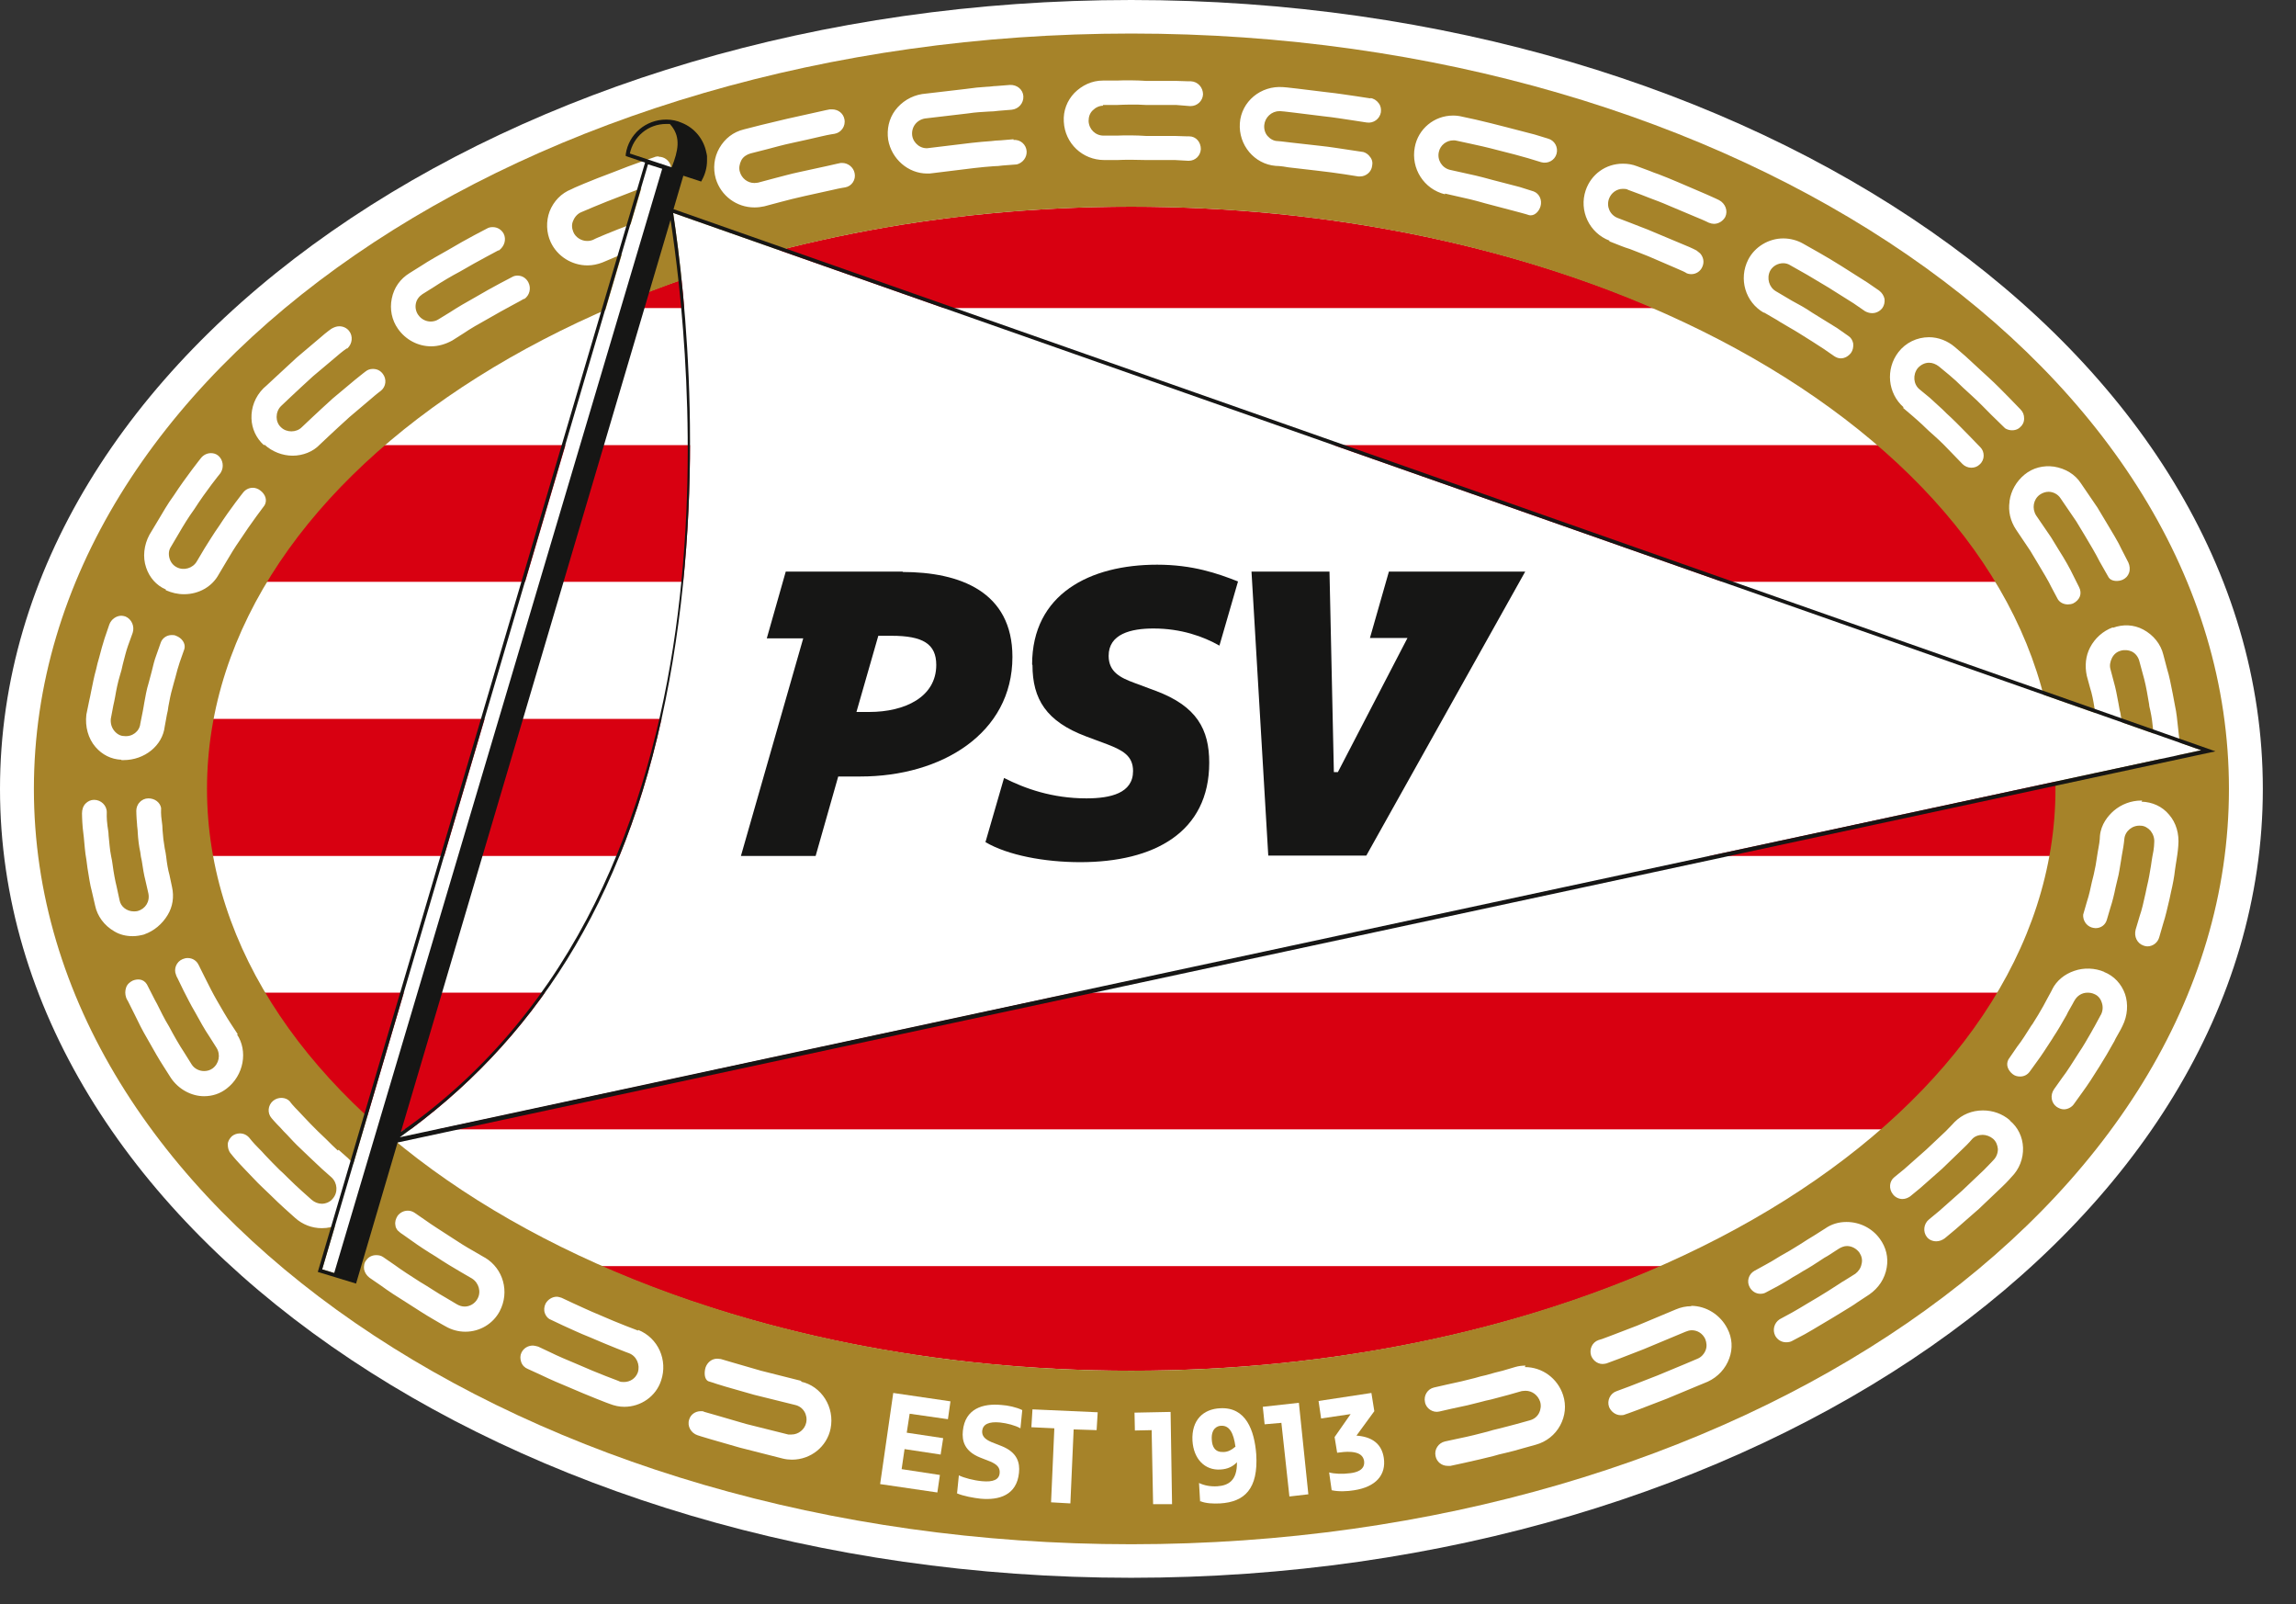
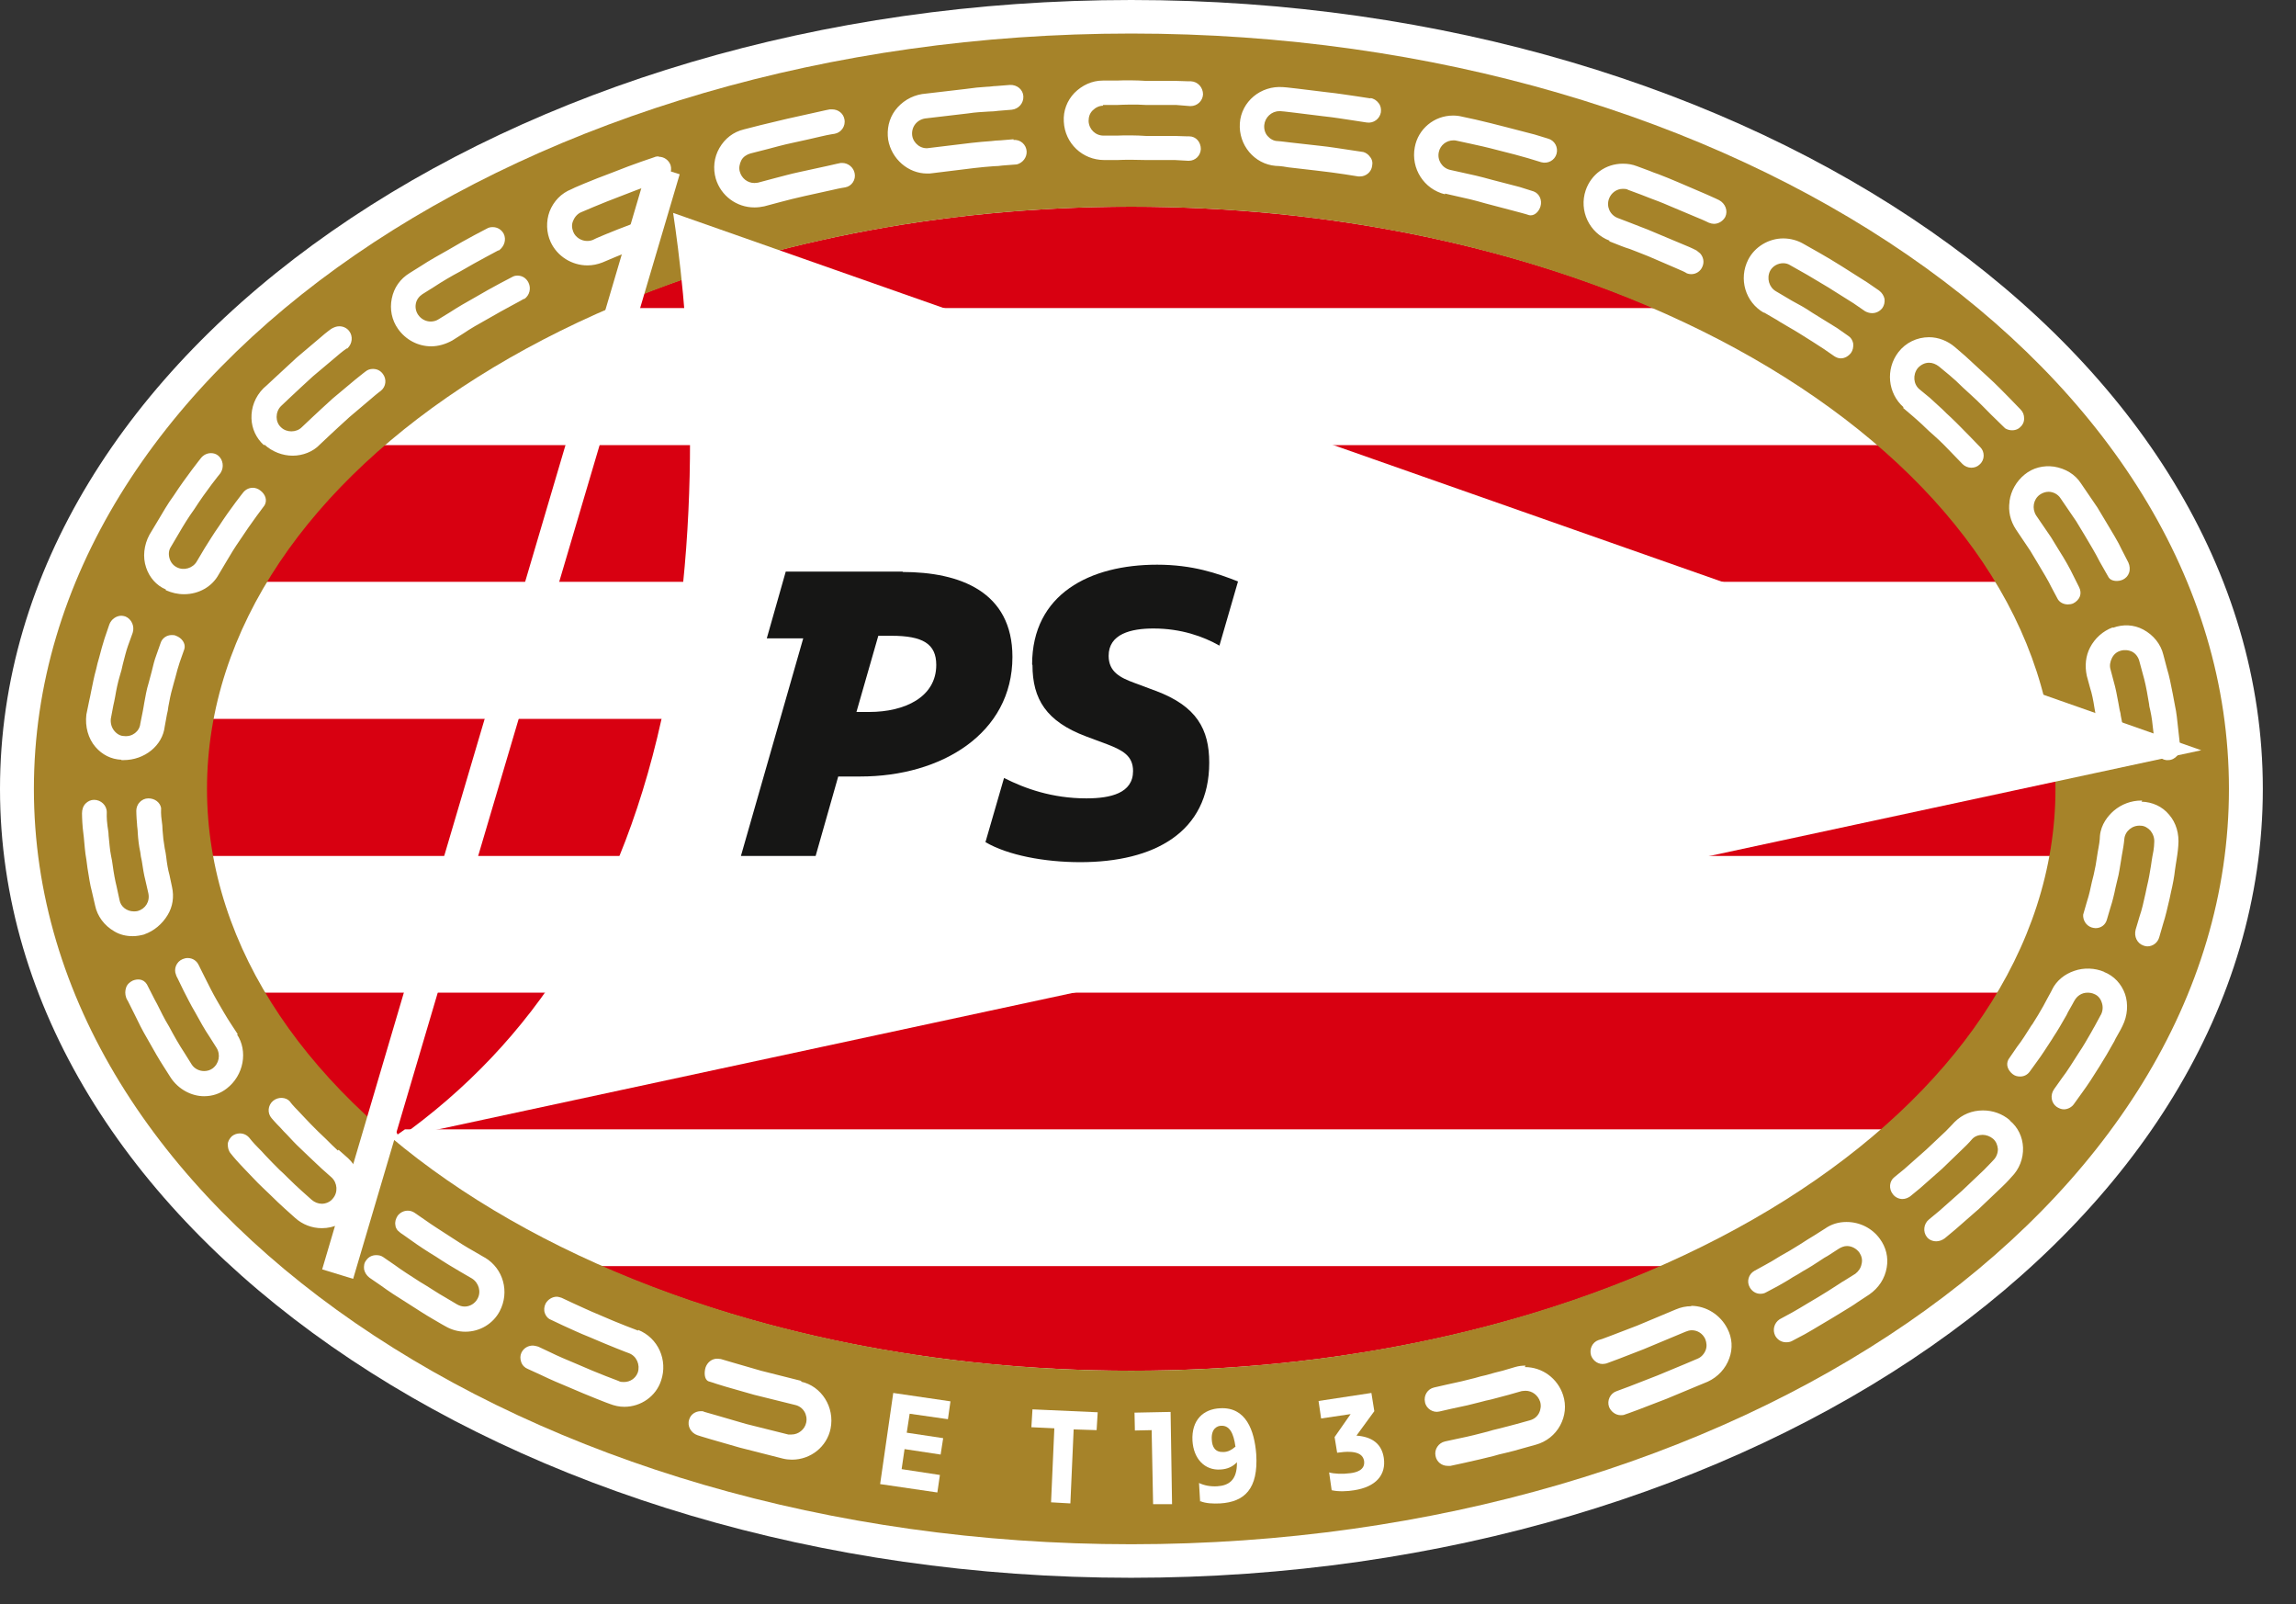
<svg xmlns="http://www.w3.org/2000/svg" width="63" height="44" viewBox="0 0 63 44" fill="none">
  <rect x="0" y="0" width="63" height="44" fill="#333333" stroke="none" />
  <path d="M31.03 43.28C13.92 43.28 0 33.57 0 21.64C0 9.71 13.92 0 31.04 0C48.16 0 62.09 9.71 62.09 21.64C62.09 33.57 48.16 43.28 31.04 43.28" fill="white" />
  <path d="M31.04 5.67C25.72 5.67 20.78 6.7 16.69 8.45H45.39C41.3 6.7 36.36 5.67 31.04 5.67ZM31.04 37.6C36.46 37.6 41.48 36.54 45.6 34.73H16.48C20.61 36.54 25.62 37.6 31.04 37.6ZM10.41 30.98H10.84L10.91 31.12L11.11 30.98H51.68C53 29.83 54.08 28.57 54.88 27.23H7.19C7.99 28.58 9.07 29.84 10.39 30.98M56.31 19.72H5.79C5.67 20.35 5.6 20.99 5.6 21.65C5.6 22.31 5.66 22.88 5.77 23.48H56.33C56.44 22.88 56.5 22.27 56.5 21.65C56.5 21 56.44 20.36 56.31 19.72ZM51.58 12.21H10.52C9.18 13.35 8.08 14.61 7.26 15.96H54.83C54.01 14.61 52.91 13.35 51.58 12.21Z" fill="#D80011" />
  <path d="M0.93 21.64C0.93 10.2 14.41 0.92 31.04 0.92C47.67 0.92 61.16 10.2 61.16 21.64C61.16 33.08 47.67 42.36 31.04 42.36C14.41 42.36 0.93 33.08 0.93 21.64ZM31.04 37.6C45.06 37.6 56.4 30.45 56.4 21.64C56.4 12.83 45.06 5.67 31.04 5.67C17.02 5.67 5.68 12.82 5.68 21.64C5.68 30.46 17.04 37.6 31.04 37.6Z" fill="#A68329" />
  <path d="M10.95 31.21C14.62 28.6 17.14 24.77 18.26 19.21C19.42 13.52 18.8 8.03 18.47 5.84L60.4 20.58L11.14 31.17" fill="white" />
  <path d="M57.97 17.21C57.7 17.31 57.48 17.51 57.35 17.76C57.23 17.99 57.2 18.26 57.26 18.54L57.35 18.87C57.4 19.02 57.44 19.22 57.47 19.42C57.48 19.48 57.49 19.53 57.5 19.59C57.5 19.64 57.52 19.69 57.53 19.74C57.55 19.82 57.56 19.9 57.57 19.98L57.65 20.66C57.68 20.83 57.82 20.95 57.99 20.95H58.01C58.11 20.95 58.2 20.9 58.26 20.82C58.31 20.76 58.34 20.67 58.32 20.59L58.28 20.24C58.27 20.15 58.26 20.04 58.24 19.93V19.88C58.22 19.79 58.21 19.7 58.19 19.62C58.19 19.57 58.17 19.52 58.16 19.47L58.13 19.3C58.09 19.08 58.05 18.87 58 18.7L57.91 18.36C57.88 18.26 57.9 18.15 57.95 18.05C58 17.95 58.08 17.88 58.19 17.85C58.29 17.82 58.41 17.83 58.51 17.88C58.6 17.93 58.67 18.02 58.7 18.13L58.8 18.5C58.85 18.67 58.9 18.9 58.94 19.15L58.97 19.32C58.97 19.37 58.99 19.43 59 19.48C59.02 19.58 59.04 19.67 59.05 19.76L59.14 20.53C59.17 20.72 59.32 20.87 59.5 20.85C59.59 20.85 59.68 20.8 59.74 20.73C59.8 20.66 59.83 20.56 59.82 20.47L59.73 19.66C59.72 19.56 59.7 19.46 59.68 19.36C59.67 19.31 59.66 19.25 59.65 19.2L59.62 19.04C59.57 18.78 59.52 18.53 59.46 18.34L59.36 17.96C59.29 17.67 59.09 17.42 58.81 17.27C58.55 17.13 58.25 17.12 57.98 17.22M23.12 4.47H23.07C23.07 4.47 22.92 4.5 22.71 4.55L21.93 4.72C21.69 4.77 21.45 4.84 21.25 4.89L20.8 5.01C20.8 5.01 20.73 5.02 20.7 5.02C20.51 5.02 20.35 4.89 20.3 4.71C20.27 4.61 20.29 4.5 20.34 4.4C20.39 4.3 20.49 4.24 20.59 4.21L21.06 4.09C21.25 4.04 21.5 3.97 21.74 3.92C22.03 3.86 22.32 3.79 22.54 3.74C22.75 3.69 22.9 3.67 22.9 3.67C23.08 3.64 23.21 3.46 23.17 3.27C23.14 3.11 23 3 22.83 3C22.81 3 22.79 3 22.77 3C22.77 3 22.61 3.03 22.4 3.08L21.59 3.26C21.34 3.32 21.08 3.38 20.88 3.43L20.41 3.55C20.12 3.62 19.89 3.8 19.74 4.06C19.59 4.32 19.56 4.62 19.64 4.9C19.78 5.37 20.21 5.69 20.7 5.69C20.79 5.69 20.88 5.68 20.97 5.66L21.42 5.54C21.61 5.49 21.84 5.43 22.07 5.38L22.84 5.21C23.05 5.16 23.19 5.14 23.19 5.14C23.37 5.11 23.49 4.93 23.45 4.75C23.42 4.59 23.27 4.47 23.11 4.47M6.53 28.38L6.34 28.09C6.22 27.91 6.07 27.65 5.95 27.44C5.84 27.25 5.74 27.05 5.66 26.89L5.49 26.55C5.47 26.5 5.45 26.47 5.45 26.47C5.4 26.36 5.29 26.28 5.15 26.28C5.1 26.28 5.06 26.29 5.01 26.31C4.84 26.38 4.76 26.58 4.83 26.74C4.83 26.74 4.84 26.78 4.87 26.83L5.04 27.18C5.13 27.35 5.23 27.56 5.35 27.76C5.47 27.98 5.62 28.25 5.75 28.44L5.94 28.74C6.06 28.93 6.01 29.18 5.83 29.31C5.76 29.36 5.68 29.38 5.6 29.38C5.46 29.38 5.33 29.31 5.26 29.2L5.06 28.88C4.92 28.67 4.75 28.37 4.64 28.16C4.51 27.95 4.4 27.72 4.31 27.54L4.25 27.43C4.2 27.33 4.03 27 4.03 27C3.93 26.84 3.76 26.85 3.64 26.9C3.56 26.94 3.49 27 3.46 27.09C3.43 27.18 3.43 27.27 3.46 27.36C3.46 27.36 3.47 27.4 3.51 27.46L3.7 27.84C3.79 28.03 3.91 28.27 4.04 28.49C4.23 28.83 4.37 29.07 4.48 29.24L4.69 29.57C4.9 29.88 5.25 30.07 5.6 30.07C5.83 30.07 6.04 30 6.22 29.86C6.69 29.5 6.81 28.83 6.5 28.37M3.96 25.63C4.22 25.54 4.45 25.35 4.6 25.1C4.74 24.87 4.78 24.6 4.72 24.33L4.65 24C4.61 23.86 4.58 23.68 4.56 23.5C4.55 23.43 4.54 23.35 4.52 23.27C4.49 23.1 4.47 22.93 4.46 22.77C4.46 22.68 4.45 22.6 4.44 22.53C4.41 22.33 4.42 22.2 4.42 22.2V22.16C4.39 22.01 4.25 21.9 4.07 21.9C3.98 21.9 3.89 21.94 3.83 22.01C3.77 22.07 3.74 22.16 3.74 22.24C3.74 22.24 3.74 22.39 3.76 22.6C3.76 22.67 3.78 22.76 3.78 22.85C3.79 23.01 3.81 23.2 3.85 23.38C3.86 23.46 3.87 23.54 3.89 23.61C3.92 23.81 3.95 24 3.99 24.15L4.07 24.5C4.12 24.73 3.99 24.93 3.78 24.99C3.74 25 3.71 25 3.67 25C3.48 25 3.31 24.87 3.28 24.69L3.2 24.32C3.16 24.16 3.12 23.95 3.09 23.72C3.08 23.65 3.07 23.57 3.05 23.49C3.01 23.3 3 23.09 2.98 22.92C2.98 22.83 2.96 22.74 2.95 22.66C2.92 22.44 2.93 22.29 2.93 22.28C2.93 22.09 2.77 21.94 2.58 21.94C2.49 21.94 2.41 21.98 2.35 22.04C2.28 22.11 2.25 22.21 2.25 22.31C2.25 22.31 2.25 22.48 2.27 22.71C2.28 22.79 2.29 22.88 2.3 22.97C2.32 23.16 2.33 23.37 2.37 23.58C2.38 23.66 2.39 23.73 2.4 23.81C2.44 24.05 2.47 24.27 2.52 24.45L2.61 24.84C2.67 25.13 2.86 25.39 3.14 25.55C3.29 25.64 3.46 25.68 3.64 25.68C3.75 25.68 3.86 25.66 3.97 25.63M17.51 36.5C17.51 36.5 16.97 36.3 16.45 36.07C16.18 35.96 15.91 35.83 15.73 35.75L15.41 35.6C15.41 35.6 15.32 35.57 15.28 35.57C15.15 35.57 15.03 35.65 14.97 35.76C14.93 35.84 14.92 35.94 14.95 36.02C14.97 36.08 15.01 36.14 15.07 36.18L15.45 36.36C15.63 36.44 15.9 36.57 16.18 36.68C16.71 36.91 17.25 37.12 17.26 37.12C17.47 37.2 17.57 37.44 17.5 37.65C17.44 37.81 17.29 37.91 17.12 37.91C17.07 37.91 17.02 37.91 16.97 37.88C16.97 37.88 16.4 37.67 15.86 37.43C15.57 37.31 15.29 37.19 15.11 37.1L14.77 36.94C14.77 36.94 14.67 36.91 14.62 36.91C14.49 36.91 14.37 36.98 14.31 37.1C14.27 37.18 14.27 37.27 14.3 37.36C14.33 37.45 14.4 37.52 14.48 37.55L14.83 37.71C15.12 37.85 15.38 37.96 15.6 38.05C16.15 38.29 16.72 38.51 16.73 38.51C16.86 38.56 16.99 38.59 17.13 38.59C17.59 38.59 18 38.3 18.14 37.87C18.33 37.31 18.06 36.7 17.51 36.48M21.99 37.88L20.88 37.6L20.12 37.38C19.92 37.32 19.78 37.28 19.78 37.28C19.75 37.28 19.72 37.27 19.68 37.27C19.53 37.27 19.41 37.37 19.36 37.51C19.32 37.64 19.32 37.84 19.44 37.89L19.57 37.93C19.57 37.93 19.71 37.98 19.92 38.04L20.69 38.26C21.26 38.4 21.82 38.54 21.82 38.54C22.04 38.59 22.17 38.81 22.12 39.03C22.08 39.21 21.91 39.35 21.72 39.35C21.69 39.35 21.66 39.35 21.63 39.35L20.47 39.06L19.68 38.83C19.47 38.77 19.33 38.73 19.33 38.73L19.28 38.71C19.28 38.71 19.25 38.71 19.23 38.71C19.08 38.71 18.95 38.8 18.91 38.94C18.85 39.12 18.96 39.31 19.14 39.37C19.14 39.37 19.29 39.42 19.5 39.48C19.72 39.54 20.01 39.63 20.3 39.71L21.48 40.01C21.56 40.03 21.65 40.04 21.73 40.04C22.25 40.04 22.69 39.68 22.79 39.19C22.91 38.6 22.54 38.02 21.98 37.9M13.29 34.49L12.98 34.31C12.8 34.21 12.56 34.06 12.32 33.9C12.09 33.75 11.85 33.6 11.67 33.47L11.38 33.27C11.32 33.23 11.26 33.21 11.19 33.21C11.08 33.21 10.98 33.26 10.91 33.35C10.86 33.43 10.83 33.52 10.85 33.61C10.85 33.66 10.88 33.71 10.91 33.75L10.99 33.82C10.99 33.82 11.11 33.9 11.29 34.03C11.47 34.16 11.71 34.32 11.96 34.47C12.2 34.63 12.45 34.78 12.64 34.89L12.95 35.07C13.14 35.19 13.21 35.44 13.1 35.63C13.03 35.76 12.89 35.84 12.75 35.84C12.68 35.84 12.61 35.82 12.54 35.78L12.22 35.59C12.02 35.48 11.76 35.3 11.52 35.16C11.27 35 11.02 34.84 10.83 34.7L10.51 34.48C10.45 34.44 10.39 34.43 10.32 34.43C10.21 34.43 10.11 34.48 10.05 34.57C9.99 34.64 9.98 34.73 9.99 34.82C10.01 34.91 10.06 34.99 10.14 35.05L10.46 35.27C10.65 35.41 10.91 35.58 11.17 35.74C11.42 35.9 11.68 36.07 11.89 36.19C12.09 36.31 12.22 36.38 12.22 36.38C12.39 36.48 12.58 36.53 12.77 36.53C13.17 36.53 13.53 36.31 13.71 35.97C13.99 35.44 13.81 34.8 13.31 34.5M55.14 13.76C55.1 14.02 55.16 14.29 55.32 14.53L55.71 15.11L55.92 15.46C56.05 15.68 56.2 15.92 56.29 16.11L56.45 16.41C56.5 16.52 56.62 16.58 56.74 16.58C56.79 16.58 56.85 16.57 56.89 16.55C56.97 16.51 57.04 16.44 57.07 16.36C57.1 16.28 57.09 16.19 57.05 16.11L56.89 15.79C56.8 15.6 56.66 15.35 56.5 15.1L56.28 14.74L55.87 14.14C55.75 13.95 55.79 13.7 55.97 13.57C56.04 13.52 56.13 13.49 56.21 13.49C56.34 13.49 56.47 13.56 56.54 13.67L56.97 14.3L57.2 14.68C57.35 14.93 57.51 15.2 57.61 15.4L57.86 15.84C57.93 15.95 58.12 15.96 58.25 15.9C58.33 15.86 58.39 15.8 58.42 15.71C58.45 15.62 58.44 15.52 58.4 15.43L58.22 15.08C58.12 14.86 57.95 14.59 57.79 14.32C57.71 14.19 57.63 14.05 57.55 13.92L57.1 13.26C56.94 13.01 56.67 12.85 56.36 12.8C56.07 12.76 55.78 12.83 55.55 13.02C55.33 13.2 55.18 13.46 55.14 13.74M11.83 9.5C12.03 9.5 12.23 9.44 12.41 9.34L12.71 9.15C12.9 9.02 13.16 8.87 13.38 8.75C13.86 8.47 14.37 8.21 14.37 8.2H14.39C14.53 8.1 14.58 7.91 14.5 7.75C14.44 7.63 14.33 7.56 14.2 7.56C14.15 7.56 14.1 7.57 14.05 7.6C14.05 7.6 13.52 7.87 13.03 8.16C12.81 8.28 12.54 8.44 12.34 8.57L12.03 8.76C11.97 8.8 11.89 8.82 11.82 8.82C11.68 8.82 11.55 8.75 11.47 8.63C11.41 8.54 11.39 8.43 11.41 8.33C11.43 8.22 11.5 8.13 11.59 8.07L11.91 7.87C12.12 7.73 12.41 7.56 12.62 7.45C13.13 7.15 13.66 6.88 13.67 6.87H13.69C13.84 6.76 13.9 6.57 13.82 6.41C13.76 6.3 13.65 6.23 13.52 6.23C13.46 6.23 13.41 6.24 13.36 6.27C13.36 6.27 12.81 6.55 12.29 6.86C12.06 6.99 11.77 7.15 11.56 7.29L11.24 7.49C10.98 7.65 10.81 7.89 10.75 8.19C10.69 8.48 10.75 8.78 10.92 9.02C11.13 9.32 11.47 9.5 11.83 9.5ZM3.33 20.85C3.33 20.85 3.37 20.85 3.39 20.85C3.97 20.85 4.46 20.45 4.52 19.93L4.58 19.6C4.6 19.53 4.61 19.46 4.62 19.38C4.65 19.22 4.68 19.05 4.73 18.88C4.76 18.78 4.78 18.68 4.81 18.59C4.85 18.43 4.89 18.29 4.93 18.17L5.06 17.8C5.1 17.65 4.99 17.5 4.83 17.44C4.79 17.42 4.75 17.42 4.71 17.42C4.57 17.42 4.45 17.51 4.41 17.63L4.29 17.97C4.24 18.1 4.2 18.26 4.16 18.43C4.13 18.53 4.11 18.63 4.08 18.73C4.02 18.92 3.99 19.11 3.96 19.27C3.95 19.35 3.93 19.43 3.92 19.5L3.85 19.85C3.83 20.06 3.63 20.22 3.4 20.19C3.3 20.19 3.2 20.13 3.13 20.04C3.06 19.95 3.03 19.84 3.04 19.72L3.11 19.35C3.13 19.28 3.14 19.2 3.16 19.11C3.19 18.93 3.23 18.73 3.29 18.53C3.32 18.43 3.35 18.33 3.37 18.22C3.42 18.03 3.46 17.86 3.51 17.72L3.64 17.36C3.7 17.18 3.61 16.98 3.44 16.91C3.4 16.9 3.37 16.89 3.33 16.89C3.19 16.89 3.05 16.99 3 17.13L2.87 17.51C2.82 17.66 2.77 17.85 2.72 18.04C2.69 18.14 2.66 18.25 2.64 18.35C2.58 18.56 2.54 18.78 2.5 18.97C2.48 19.06 2.47 19.14 2.45 19.21L2.37 19.6C2.33 19.93 2.42 20.26 2.62 20.49C2.8 20.7 3.05 20.83 3.33 20.84M7.26 12.2C7.47 12.39 7.75 12.5 8.03 12.5C8.31 12.5 8.59 12.39 8.77 12.2C8.77 12.2 9.18 11.81 9.59 11.44L10.18 10.94C10.34 10.8 10.45 10.72 10.45 10.72C10.59 10.61 10.62 10.4 10.5 10.25C10.43 10.16 10.34 10.12 10.23 10.12C10.16 10.12 10.09 10.14 10.03 10.19C10.03 10.19 9.91 10.28 9.74 10.42L9.13 10.93C8.71 11.31 8.29 11.71 8.28 11.72C8.13 11.87 7.86 11.87 7.71 11.72C7.63 11.65 7.59 11.54 7.59 11.44C7.59 11.33 7.63 11.22 7.71 11.14C7.71 11.14 8.15 10.72 8.59 10.32L9.22 9.79C9.39 9.64 9.51 9.56 9.51 9.56H9.53C9.67 9.43 9.69 9.22 9.58 9.08C9.52 9 9.42 8.95 9.31 8.95C9.23 8.95 9.16 8.98 9.09 9.02C9.09 9.02 8.96 9.11 8.79 9.26L8.14 9.81C7.69 10.22 7.24 10.65 7.23 10.65C7 10.88 6.89 11.18 6.9 11.48C6.91 11.76 7.03 12.02 7.24 12.21M4.55 16.19C4.71 16.26 4.87 16.3 5.05 16.3C5.46 16.3 5.82 16.09 6 15.76L6.22 15.39C6.32 15.22 6.44 15.02 6.58 14.82C6.88 14.36 7.26 13.86 7.26 13.86C7.34 13.72 7.28 13.56 7.15 13.46C7.09 13.41 7.01 13.38 6.94 13.38C6.84 13.38 6.75 13.42 6.68 13.5C6.68 13.5 6.32 13.95 6.01 14.43C5.86 14.64 5.73 14.86 5.62 15.03L5.4 15.4C5.29 15.59 5.04 15.66 4.85 15.56C4.75 15.51 4.68 15.42 4.65 15.31C4.62 15.2 4.63 15.09 4.69 15L4.92 14.61C5.03 14.42 5.17 14.19 5.33 13.97C5.65 13.47 6.03 13 6.04 12.99L6.06 12.96C6.15 12.81 6.12 12.61 5.99 12.5C5.93 12.45 5.86 12.43 5.79 12.43C5.68 12.43 5.58 12.48 5.51 12.57C5.51 12.57 5.11 13.07 4.77 13.59C4.6 13.82 4.46 14.07 4.34 14.27L4.1 14.67C3.95 14.95 3.91 15.28 4.01 15.57C4.1 15.84 4.29 16.06 4.55 16.17M9.27 31.56C9.17 31.47 9.06 31.36 8.94 31.24C8.87 31.17 8.79 31.1 8.72 31.03C8.59 30.9 8.46 30.77 8.35 30.65C8.29 30.59 8.24 30.53 8.19 30.48C8.05 30.34 7.96 30.23 7.96 30.22C7.85 30.09 7.63 30.08 7.49 30.2C7.35 30.32 7.33 30.53 7.45 30.67C7.45 30.67 7.55 30.79 7.7 30.94C7.75 31 7.81 31.06 7.87 31.12C7.98 31.24 8.11 31.38 8.25 31.51C8.33 31.58 8.4 31.66 8.48 31.73C8.61 31.85 8.73 31.97 8.83 32.06L9.1 32.3C9.26 32.45 9.28 32.71 9.13 32.88C9.06 32.97 8.94 33.02 8.83 33.02C8.73 33.02 8.63 32.98 8.55 32.91L8.27 32.66C8.16 32.56 8.03 32.44 7.9 32.31C7.83 32.24 7.75 32.16 7.67 32.09C7.53 31.95 7.39 31.81 7.27 31.68C7.21 31.61 7.15 31.55 7.09 31.49C6.93 31.33 6.84 31.21 6.84 31.21C6.77 31.13 6.68 31.09 6.58 31.09C6.5 31.09 6.42 31.12 6.36 31.17C6.3 31.23 6.25 31.31 6.25 31.39C6.25 31.48 6.27 31.57 6.33 31.64C6.33 31.64 6.43 31.77 6.59 31.94C6.65 32 6.7 32.06 6.77 32.13C6.9 32.26 7.04 32.42 7.19 32.56C7.27 32.63 7.34 32.71 7.42 32.78C7.56 32.92 7.7 33.05 7.81 33.15L8.1 33.41C8.3 33.59 8.56 33.69 8.83 33.69C9.16 33.69 9.46 33.55 9.66 33.29C10.02 32.83 9.98 32.17 9.55 31.77L9.29 31.54L9.27 31.56ZM52.22 11.19L52.49 11.42C52.59 11.51 52.71 11.61 52.83 11.73C52.9 11.8 52.98 11.87 53.06 11.94C53.25 12.11 53.42 12.28 53.56 12.43L53.85 12.73C53.91 12.79 54 12.83 54.09 12.83C54.18 12.83 54.26 12.8 54.32 12.74C54.39 12.68 54.43 12.59 54.43 12.5C54.43 12.41 54.4 12.33 54.34 12.27L54.05 11.97C53.9 11.82 53.72 11.63 53.53 11.45C53.45 11.38 53.37 11.3 53.3 11.23C53.17 11.11 53.05 11 52.95 10.91L52.67 10.68C52.5 10.54 52.48 10.28 52.62 10.1C52.7 10.01 52.81 9.95 52.93 9.95C53.03 9.95 53.12 9.99 53.2 10.05L53.49 10.29C53.6 10.38 53.73 10.5 53.86 10.63C53.94 10.7 54.02 10.78 54.1 10.85C54.3 11.03 54.49 11.23 54.64 11.38L55.02 11.75C55.15 11.83 55.33 11.82 55.43 11.72C55.5 11.66 55.54 11.58 55.54 11.48C55.54 11.38 55.51 11.3 55.44 11.23L55.13 10.91C54.97 10.75 54.77 10.54 54.56 10.35C54.48 10.28 54.4 10.2 54.32 10.13C54.18 10 54.04 9.87 53.93 9.77L53.64 9.52C53.44 9.35 53.19 9.25 52.93 9.25C52.6 9.25 52.29 9.4 52.09 9.66C51.73 10.13 51.8 10.79 52.23 11.17M50.66 33.52C50.45 33.52 50.25 33.58 50.08 33.7L49.78 33.89C49.73 33.92 49.67 33.96 49.6 34C49.46 34.09 49.29 34.2 49.12 34.3C49.02 34.36 48.93 34.41 48.84 34.46C48.7 34.55 48.56 34.63 48.45 34.69L48.14 34.86C47.98 34.95 47.92 35.15 48.01 35.31C48.07 35.42 48.18 35.49 48.3 35.49C48.36 35.49 48.41 35.48 48.46 35.45L48.78 35.28C48.9 35.21 49.05 35.13 49.2 35.03C49.29 34.98 49.38 34.93 49.47 34.87C49.65 34.77 49.82 34.66 49.97 34.56C50.03 34.52 50.09 34.48 50.15 34.45L50.46 34.25C50.53 34.21 50.6 34.18 50.68 34.18C50.81 34.18 50.94 34.25 51.02 34.36C51.08 34.45 51.11 34.56 51.08 34.67C51.06 34.78 51 34.87 50.91 34.94C50.91 34.94 50.78 35.02 50.59 35.14C50.53 35.17 50.47 35.22 50.4 35.26C50.25 35.36 50.07 35.47 49.89 35.58C49.8 35.63 49.71 35.69 49.62 35.74C49.46 35.84 49.3 35.93 49.18 36L48.83 36.19C48.68 36.29 48.63 36.48 48.71 36.64C48.77 36.75 48.88 36.82 49.01 36.82C49.07 36.82 49.13 36.81 49.18 36.78L49.52 36.6C49.65 36.53 49.81 36.43 49.98 36.33C50.07 36.28 50.16 36.22 50.25 36.17C50.44 36.06 50.62 35.94 50.79 35.84C50.85 35.8 50.92 35.76 50.97 35.72L51.29 35.51C51.55 35.33 51.72 35.07 51.77 34.77C51.82 34.49 51.75 34.21 51.58 33.98C51.37 33.69 51.03 33.52 50.67 33.52M48.4 8.57L48.71 8.75C48.71 8.75 48.8 8.8 48.84 8.83C49 8.93 49.19 9.03 49.38 9.15C49.62 9.3 49.86 9.45 50.04 9.57L50.33 9.77C50.39 9.81 50.45 9.83 50.51 9.83C50.62 9.83 50.72 9.77 50.79 9.68C50.84 9.61 50.86 9.52 50.85 9.42C50.83 9.33 50.79 9.26 50.71 9.21L50.41 9L49.73 8.58C49.54 8.45 49.34 8.34 49.17 8.25L48.73 7.99C48.54 7.88 48.47 7.63 48.57 7.43C48.64 7.3 48.78 7.22 48.93 7.22C49 7.22 49.07 7.24 49.13 7.28L49.59 7.54C49.76 7.64 49.96 7.76 50.16 7.88L50.86 8.32L51.18 8.54C51.24 8.57 51.3 8.59 51.37 8.59C51.48 8.59 51.58 8.54 51.65 8.45C51.7 8.38 51.72 8.29 51.71 8.2C51.69 8.11 51.64 8.03 51.56 7.97L51.24 7.75L50.53 7.3C50.32 7.17 50.11 7.04 49.93 6.94L49.47 6.68C49.31 6.59 49.12 6.54 48.93 6.54C48.53 6.54 48.15 6.77 47.97 7.12C47.7 7.65 47.89 8.29 48.4 8.58M46.41 35.83C46.26 35.83 46.12 35.86 45.98 35.92C45.98 35.92 45.45 36.14 44.93 36.36L44.2 36.64C44 36.72 43.87 36.76 43.86 36.76C43.69 36.82 43.6 37.01 43.66 37.19C43.72 37.34 43.87 37.44 44.03 37.41L44.08 37.4C44.08 37.4 44.22 37.35 44.43 37.27L45.1 37.01L46.25 36.53C46.3 36.51 46.36 36.49 46.42 36.49C46.58 36.49 46.72 36.58 46.79 36.73C46.83 36.83 46.84 36.94 46.8 37.04C46.76 37.14 46.68 37.23 46.58 37.27C46.58 37.27 46.02 37.51 45.48 37.73L44.71 38.03C44.5 38.11 44.36 38.16 44.36 38.16C44.18 38.22 44.09 38.42 44.15 38.59C44.2 38.72 44.33 38.82 44.47 38.82C44.51 38.82 44.55 38.82 44.59 38.8C44.59 38.8 44.74 38.75 44.95 38.67L45.73 38.37C46.29 38.14 46.85 37.9 46.86 37.9C47.14 37.77 47.35 37.54 47.45 37.26C47.55 36.99 47.53 36.7 47.4 36.45C47.21 36.07 46.82 35.82 46.4 35.82M58.78 21.96H58.75C58.48 21.96 58.21 22.06 58 22.24C57.84 22.38 57.65 22.61 57.62 22.93C57.62 22.93 57.62 23.06 57.58 23.26C57.57 23.33 57.55 23.41 57.54 23.5C57.52 23.65 57.49 23.82 57.45 23.99L57.4 24.19C57.36 24.38 57.32 24.56 57.27 24.71L57.16 25.09C57.15 25.24 57.24 25.39 57.39 25.44C57.43 25.45 57.46 25.46 57.5 25.46C57.65 25.46 57.77 25.37 57.81 25.23L57.91 24.89C57.96 24.74 58.01 24.54 58.05 24.34C58.07 24.27 58.08 24.2 58.1 24.13C58.15 23.95 58.17 23.76 58.2 23.6C58.21 23.51 58.23 23.43 58.24 23.36C58.28 23.15 58.29 23.01 58.29 23.01C58.31 22.8 58.51 22.63 58.74 22.65C58.84 22.65 58.94 22.71 59.01 22.79C59.08 22.88 59.12 22.99 59.11 23.11C59.11 23.11 59.11 23.27 59.06 23.49C59.05 23.57 59.03 23.65 59.02 23.75C58.99 23.93 58.96 24.12 58.91 24.32C58.9 24.38 58.88 24.45 58.87 24.51C58.82 24.74 58.77 24.96 58.71 25.13L58.6 25.5C58.55 25.69 58.64 25.88 58.82 25.94C58.85 25.95 58.89 25.96 58.92 25.96C59.07 25.96 59.21 25.86 59.25 25.7L59.36 25.32C59.42 25.14 59.47 24.91 59.53 24.66C59.54 24.6 59.56 24.53 59.57 24.47C59.62 24.26 59.66 24.05 59.68 23.86C59.69 23.77 59.71 23.68 59.72 23.6C59.76 23.36 59.77 23.21 59.77 23.2C59.8 22.87 59.71 22.57 59.52 22.35C59.33 22.12 59.06 22 58.76 21.99M55.15 30.73C54.94 30.55 54.68 30.46 54.41 30.46C54.11 30.46 53.84 30.57 53.63 30.78C53.63 30.78 53.54 30.88 53.39 31.03L52.86 31.53L52.25 32.07L51.98 32.29C51.84 32.4 51.82 32.61 51.94 32.76C52 32.84 52.1 32.89 52.2 32.89C52.28 32.89 52.35 32.86 52.41 32.82L52.69 32.59L53.29 32.06L53.86 31.51C54.02 31.36 54.11 31.25 54.11 31.25C54.18 31.17 54.29 31.13 54.4 31.13C54.5 31.13 54.61 31.17 54.69 31.24C54.77 31.31 54.81 31.41 54.82 31.52C54.82 31.63 54.78 31.74 54.7 31.82C54.7 31.82 54.6 31.93 54.44 32.09L53.84 32.66L53.22 33.21L52.93 33.45C52.78 33.57 52.76 33.79 52.87 33.93C52.93 34.01 53.03 34.05 53.13 34.05C53.21 34.05 53.29 34.02 53.36 33.97L53.66 33.72L54.3 33.16L54.92 32.57C55.09 32.41 55.19 32.29 55.19 32.29C55.41 32.07 55.52 31.78 55.51 31.48C55.5 31.19 55.37 30.92 55.15 30.74M57.74 26.66C57.48 26.55 57.18 26.54 56.92 26.63C56.65 26.72 56.43 26.9 56.31 27.14C56.31 27.14 56.3 27.17 56.27 27.22L56.15 27.44C56.15 27.44 56.1 27.53 56.07 27.59C55.98 27.75 55.88 27.92 55.77 28.09L55.74 28.13C55.6 28.35 55.47 28.56 55.35 28.71L55.11 29.06C55.03 29.21 55.1 29.36 55.22 29.46C55.28 29.51 55.35 29.53 55.43 29.53C55.54 29.53 55.63 29.48 55.69 29.4L55.9 29.11C56.02 28.95 56.16 28.73 56.31 28.5L56.34 28.45C56.46 28.27 56.57 28.08 56.66 27.92C56.69 27.87 56.72 27.82 56.74 27.77L56.87 27.54C56.9 27.48 56.92 27.45 56.92 27.45C56.99 27.32 57.12 27.23 57.28 27.23C57.34 27.23 57.41 27.24 57.47 27.27C57.57 27.31 57.64 27.4 57.67 27.5C57.71 27.61 57.7 27.73 57.65 27.83C57.65 27.83 57.63 27.86 57.6 27.92L57.47 28.16C57.47 28.16 57.41 28.26 57.38 28.32C57.28 28.49 57.17 28.69 57.04 28.88C56.88 29.13 56.72 29.39 56.58 29.57L56.36 29.88C56.25 30.04 56.28 30.25 56.43 30.36C56.49 30.4 56.56 30.43 56.63 30.43C56.74 30.43 56.85 30.37 56.91 30.28L57.14 29.96C57.28 29.77 57.45 29.51 57.61 29.25C57.75 29.03 57.87 28.82 57.97 28.64C58 28.59 58.03 28.54 58.05 28.49L58.19 28.24C58.22 28.18 58.24 28.14 58.24 28.14C58.38 27.86 58.4 27.54 58.31 27.27C58.21 26.99 58.01 26.77 57.73 26.66M27.81 3.82L27.45 3.85C27.37 3.85 27.29 3.86 27.2 3.87C27.03 3.88 26.84 3.9 26.65 3.92L25.49 4.06C25.27 4.1 25.06 3.93 25.03 3.72C25 3.49 25.15 3.29 25.38 3.25L26.57 3.11C26.76 3.08 26.96 3.07 27.13 3.06C27.23 3.06 27.31 3.05 27.39 3.04L27.76 3.01C27.95 2.99 28.09 2.83 28.08 2.64C28.07 2.46 27.91 2.32 27.71 2.33L27.33 2.36C27.25 2.36 27.17 2.38 27.08 2.38C26.9 2.39 26.7 2.41 26.5 2.44L25.3 2.58C25 2.63 24.74 2.79 24.56 3.03C24.39 3.26 24.33 3.55 24.37 3.83C24.46 4.36 24.92 4.76 25.44 4.76C25.49 4.76 25.54 4.76 25.59 4.75L26.73 4.61C26.91 4.59 27.1 4.57 27.26 4.56C27.35 4.56 27.43 4.55 27.51 4.54L27.9 4.51C28.06 4.47 28.18 4.32 28.17 4.15C28.16 3.97 28 3.82 27.81 3.84M30.26 2.88H30.64C30.86 2.87 31.16 2.86 31.46 2.88H32.28C32.5 2.9 32.65 2.91 32.65 2.91H32.67C32.85 2.91 33 2.77 33.01 2.59C33.01 2.4 32.87 2.24 32.68 2.23C32.68 2.23 32.52 2.23 32.3 2.22H31.47C31.17 2.2 30.86 2.2 30.64 2.21H30.26C29.96 2.21 29.69 2.34 29.48 2.55C29.28 2.76 29.17 3.04 29.19 3.34C29.22 3.93 29.7 4.39 30.3 4.39H30.66C30.87 4.38 31.16 4.38 31.45 4.39H32.24C32.45 4.4 32.59 4.41 32.6 4.41H32.62C32.8 4.41 32.94 4.27 32.95 4.09C32.95 3.9 32.82 3.74 32.63 3.74C32.63 3.74 32.48 3.74 32.26 3.73H31.46C31.17 3.71 30.87 3.71 30.65 3.72H30.28C30.06 3.72 29.88 3.55 29.87 3.32C29.87 3.21 29.9 3.11 29.98 3.03C30.06 2.95 30.16 2.9 30.27 2.9M44.16 6.62L44.49 6.75C44.56 6.78 44.63 6.8 44.72 6.83C44.88 6.89 45.05 6.96 45.23 7.03L45.95 7.34C46.14 7.42 46.27 7.48 46.27 7.49C46.31 7.51 46.36 7.52 46.41 7.52C46.54 7.52 46.66 7.44 46.71 7.32C46.77 7.19 46.74 7.05 46.65 6.95L46.55 6.87C46.55 6.87 46.42 6.8 46.22 6.72L45.48 6.41C45.3 6.33 45.12 6.26 44.96 6.2C44.88 6.17 44.8 6.14 44.73 6.11L44.39 5.98C44.18 5.9 44.07 5.67 44.15 5.45C44.21 5.29 44.36 5.18 44.53 5.18C44.58 5.18 44.63 5.18 44.68 5.21L45.03 5.34C45.1 5.37 45.18 5.4 45.26 5.43C45.42 5.49 45.61 5.56 45.79 5.64L46.55 5.96C46.75 6.04 46.89 6.11 46.89 6.11C46.94 6.13 46.99 6.14 47.03 6.14C47.16 6.14 47.28 6.06 47.34 5.95C47.42 5.78 47.34 5.58 47.17 5.49C47.17 5.49 47.03 5.42 46.82 5.33L46.05 5C45.86 4.92 45.67 4.84 45.51 4.78C45.42 4.75 45.34 4.72 45.27 4.69L44.92 4.56C44.79 4.51 44.67 4.49 44.53 4.49C44.06 4.49 43.66 4.78 43.51 5.22C43.32 5.78 43.61 6.39 44.16 6.6M37.61 2.7L37.22 2.64C37 2.61 36.7 2.56 36.41 2.53L35.59 2.43C35.36 2.4 35.21 2.39 35.21 2.39C34.59 2.34 34.06 2.79 34.02 3.38C33.98 3.98 34.42 4.5 35 4.55C35 4.55 35.14 4.55 35.35 4.59L36.13 4.68C36.41 4.71 36.68 4.75 36.89 4.78L37.27 4.84C37.27 4.84 37.3 4.84 37.32 4.84C37.48 4.84 37.63 4.72 37.65 4.55C37.67 4.46 37.65 4.37 37.59 4.3C37.55 4.24 37.48 4.19 37.41 4.17L37.01 4.11C36.8 4.08 36.51 4.03 36.22 4L35.42 3.91C35.2 3.88 35.06 3.87 35.06 3.87C34.95 3.87 34.85 3.81 34.78 3.73C34.71 3.65 34.68 3.54 34.69 3.43C34.71 3.22 34.89 3.05 35.1 3.05C35.11 3.05 35.13 3.05 35.14 3.05C35.14 3.05 35.29 3.06 35.51 3.09L36.32 3.19C36.61 3.22 36.9 3.27 37.11 3.3L37.5 3.36C37.69 3.39 37.86 3.26 37.89 3.08C37.9 2.99 37.89 2.91 37.83 2.83C37.77 2.75 37.69 2.7 37.6 2.69M41.86 37.46C41.76 37.46 41.67 37.47 41.57 37.5L41.23 37.6C41.1 37.63 40.95 37.67 40.78 37.72C40.68 37.74 40.57 37.77 40.47 37.8C40.24 37.86 39.99 37.92 39.7 37.98L39.35 38.06C39.17 38.1 39.06 38.28 39.1 38.46C39.13 38.64 39.32 38.76 39.49 38.72L39.84 38.64C40.14 38.58 40.4 38.52 40.62 38.46C40.72 38.43 40.82 38.41 40.91 38.39C41.09 38.34 41.26 38.3 41.4 38.26L41.75 38.16C41.75 38.16 41.82 38.15 41.86 38.15C42.04 38.15 42.2 38.27 42.26 38.45C42.29 38.55 42.28 38.66 42.23 38.76C42.18 38.86 42.09 38.93 41.98 38.96L41.62 39.06C41.48 39.1 41.31 39.14 41.12 39.19C41.02 39.21 40.92 39.24 40.82 39.27C40.59 39.33 40.32 39.4 40.02 39.46L39.65 39.54C39.47 39.58 39.35 39.76 39.39 39.94C39.42 40.1 39.56 40.21 39.72 40.21C39.75 40.21 39.77 40.21 39.8 40.21L40.17 40.13C40.48 40.06 40.75 40 40.98 39.94C41.08 39.91 41.19 39.88 41.29 39.86C41.47 39.82 41.64 39.77 41.78 39.73C42 39.67 42.14 39.63 42.14 39.63C42.43 39.55 42.67 39.36 42.81 39.1C42.95 38.84 42.98 38.55 42.89 38.27C42.74 37.81 42.32 37.5 41.84 37.5M39.65 5.31L40 5.39C40.19 5.43 40.45 5.49 40.76 5.58L41.52 5.78C41.52 5.78 41.94 5.89 41.95 5.9C42.1 5.94 42.23 5.8 42.27 5.66C42.32 5.49 42.24 5.31 42.08 5.25L41.7 5.13L40.93 4.93C40.61 4.84 40.34 4.78 40.15 4.74L39.79 4.66C39.57 4.61 39.43 4.39 39.48 4.17C39.52 3.98 39.69 3.85 39.88 3.85C39.91 3.85 39.94 3.85 39.97 3.86L40.34 3.94C40.53 3.98 40.8 4.04 41.14 4.13C41.43 4.2 41.72 4.28 41.93 4.34L42.29 4.45C42.47 4.5 42.66 4.4 42.71 4.22C42.76 4.04 42.66 3.85 42.47 3.8L42.11 3.69L41.3 3.48C41.07 3.42 40.75 3.34 40.49 3.28L40.12 3.2C40.04 3.18 39.96 3.17 39.87 3.17C39.35 3.17 38.91 3.54 38.82 4.04C38.71 4.62 39.07 5.19 39.65 5.33M18.07 4.29C18.07 4.29 17.99 4.29 17.96 4.31C17.96 4.31 17.38 4.5 16.81 4.73C16.24 4.94 15.68 5.18 15.68 5.19C15.4 5.3 15.19 5.52 15.08 5.8C14.98 6.07 14.99 6.38 15.11 6.64C15.29 7.03 15.69 7.28 16.12 7.28C16.26 7.28 16.4 7.25 16.53 7.2C16.53 7.2 17.06 6.97 17.59 6.77C17.71 6.72 17.82 6.68 17.93 6.64V5.92C17.75 5.98 17.55 6.06 17.35 6.14C16.81 6.34 16.27 6.57 16.27 6.58C16.22 6.6 16.17 6.61 16.11 6.61C15.95 6.61 15.79 6.51 15.73 6.36C15.69 6.26 15.68 6.15 15.73 6.05C15.77 5.95 15.85 5.86 15.95 5.82C15.95 5.82 16.5 5.58 17.06 5.37C17.61 5.15 18.18 4.96 18.18 4.96H18.21C18.37 4.88 18.45 4.7 18.4 4.53C18.35 4.39 18.22 4.3 18.08 4.3" fill="white" />
  <path d="M8.84 34.82L9.69 35.08L18.65 4.78L17.79 4.51L8.84 34.82Z" fill="white" />
  <path d="M24.51 38.21L26.08 38.44L26.01 38.93L24.96 38.78L24.88 39.3L25.88 39.45L25.81 39.9L24.82 39.75L24.74 40.3L25.79 40.46L25.72 40.94L24.15 40.71L24.51 38.21Z" fill="white" />
-   <path d="M26.26 40.97L26.31 40.47C26.45 40.54 26.72 40.61 26.94 40.63C27.25 40.66 27.42 40.59 27.43 40.4C27.44 40.26 27.36 40.17 27.17 40.09L26.89 39.98C26.47 39.81 26.39 39.53 26.42 39.25C26.48 38.64 26.97 38.49 27.48 38.54C27.65 38.55 27.89 38.6 28.05 38.68L28 39.18C27.86 39.1 27.63 39.04 27.44 39.02C27.13 38.99 26.97 39.07 26.95 39.25C26.94 39.39 27.02 39.48 27.21 39.56L27.49 39.67C27.91 39.84 27.99 40.12 27.96 40.4C27.9 41.01 27.42 41.16 26.9 41.11C26.72 41.09 26.43 41.04 26.25 40.96" fill="white" />
  <path d="M28.33 38.66L30.12 38.74L30.09 39.23L29.46 39.21L29.37 41.24L28.84 41.21L28.93 39.18L28.3 39.15L28.33 38.66Z" fill="white" />
  <path d="M31.6 39.23L31.14 39.24L31.13 38.75L32.12 38.73L32.16 41.26H31.64L31.6 39.23Z" fill="white" />
  <path d="M32.93 41.19L32.9 40.68C33.05 40.75 33.21 40.78 33.4 40.77C33.71 40.75 33.95 40.61 33.94 40.11C33.83 40.23 33.68 40.3 33.49 40.31C33.06 40.34 32.75 40.02 32.72 39.52C32.69 38.95 33.02 38.65 33.48 38.63C34.19 38.59 34.42 39.24 34.47 39.89C34.53 40.84 34.15 41.2 33.48 41.24C33.29 41.25 33.08 41.24 32.94 41.18M33.9 39.69C33.85 39.3 33.73 39.1 33.51 39.11C33.4 39.11 33.23 39.19 33.25 39.49C33.26 39.69 33.34 39.84 33.57 39.83C33.69 39.83 33.8 39.77 33.89 39.69" fill="white" />
-   <path d="M35.16 39.03L34.7 39.07L34.65 38.59L35.64 38.48L35.9 40.99L35.38 41.05L35.16 39.03Z" fill="white" />
  <path d="M36.54 40.88L36.47 40.39C36.61 40.43 36.84 40.44 37.06 40.41C37.21 40.39 37.46 40.33 37.43 40.08C37.4 39.89 37.23 39.77 36.69 39.85L36.62 39.42L37.06 38.79L36.25 38.91L36.18 38.43L37.63 38.21L37.71 38.71L37.22 39.38C37.63 39.41 37.91 39.59 37.97 39.99C38.04 40.46 37.75 40.79 37.15 40.88C36.98 40.91 36.72 40.92 36.55 40.88" fill="white" />
-   <path d="M18.48 5.74L18.75 4.82L19.24 4.98L19.26 4.94C19.35 4.78 19.4 4.59 19.4 4.41C19.4 4.37 19.4 4.29 19.4 4.28C19.4 4.25 19.38 4.18 19.38 4.18C19.31 3.82 19.06 3.51 18.71 3.37C18.58 3.31 18.43 3.28 18.28 3.28C17.72 3.28 17.25 3.68 17.17 4.23V4.28L17.7 4.46L8.72 34.89L9.77 35.21L10.91 31.34L60.79 20.61L18.49 5.74M17.28 4.22C17.38 3.74 17.79 3.4 18.28 3.4C18.32 3.4 18.35 3.4 18.38 3.4L18.43 3.46C18.68 3.78 18.61 4.14 18.43 4.59L17.28 4.21V4.22ZM17.79 4.51L18.17 4.63L9.17 34.92L8.84 34.82L17.78 4.51H17.79ZM18.4 6.03C18.92 9.49 20.71 24.28 11 31.05L18.4 6.03ZM10.95 31.21C14.62 28.6 17.14 24.77 18.26 19.21C19.42 13.52 18.8 8.03 18.47 5.84L60.4 20.58L10.95 31.2V31.21Z" fill="#161615" />
-   <path d="M38.11 15.68L37.59 17.5H38.62L36.71 21.18H36.6L36.48 15.68H34.34L34.8 23.47H37.49L41.85 15.68H38.11Z" fill="#161615" />
  <path d="M28.33 18.24C28.33 19.18 28.71 19.79 29.8 20.2L30.39 20.42C30.8 20.58 31.09 20.73 31.09 21.15C31.09 21.76 30.47 21.9 29.81 21.9C28.87 21.9 28.12 21.63 27.55 21.34L27.04 23.1C27.65 23.46 28.66 23.65 29.64 23.65C31.67 23.65 33.18 22.83 33.18 20.92C33.18 20.01 32.84 19.37 31.71 18.95L31.12 18.73C30.74 18.59 30.42 18.43 30.42 17.99C30.42 17.39 31.03 17.24 31.65 17.24C32.41 17.24 33.02 17.46 33.46 17.71L33.97 15.95C33.41 15.73 32.73 15.49 31.75 15.49C29.91 15.49 28.32 16.29 28.32 18.23" fill="#161615" />
  <path d="M24.78 15.68H21.56L21.04 17.51H22.04L20.33 23.48H22.38L23 21.3H23.61C25.83 21.3 27.78 20.12 27.78 18.02C27.78 16.23 26.34 15.69 24.76 15.69M23.86 19.53H23.5L24.1 17.44H24.46C25.32 17.44 25.69 17.66 25.69 18.24C25.69 19.12 24.83 19.53 23.85 19.53" fill="#161615" />
</svg>